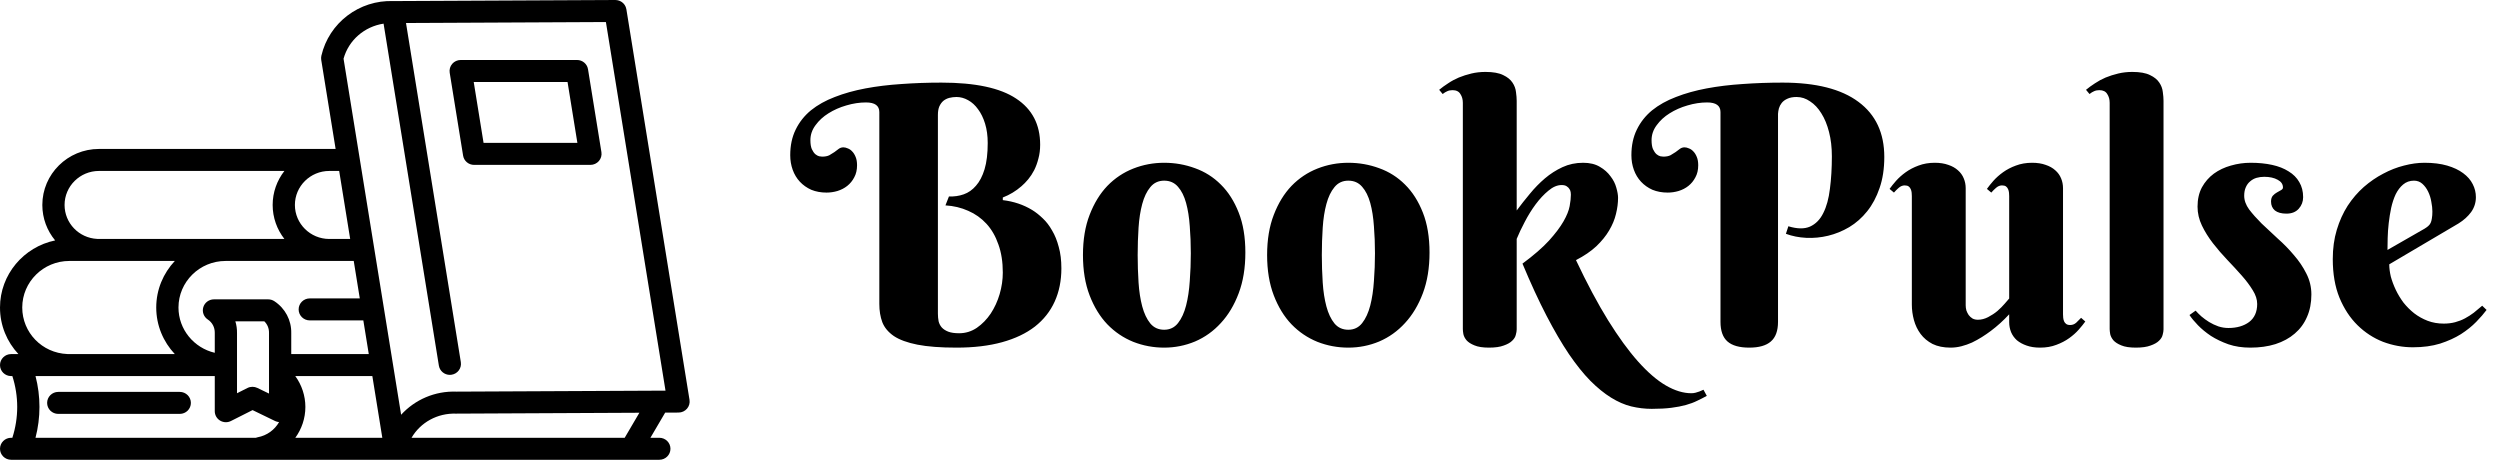
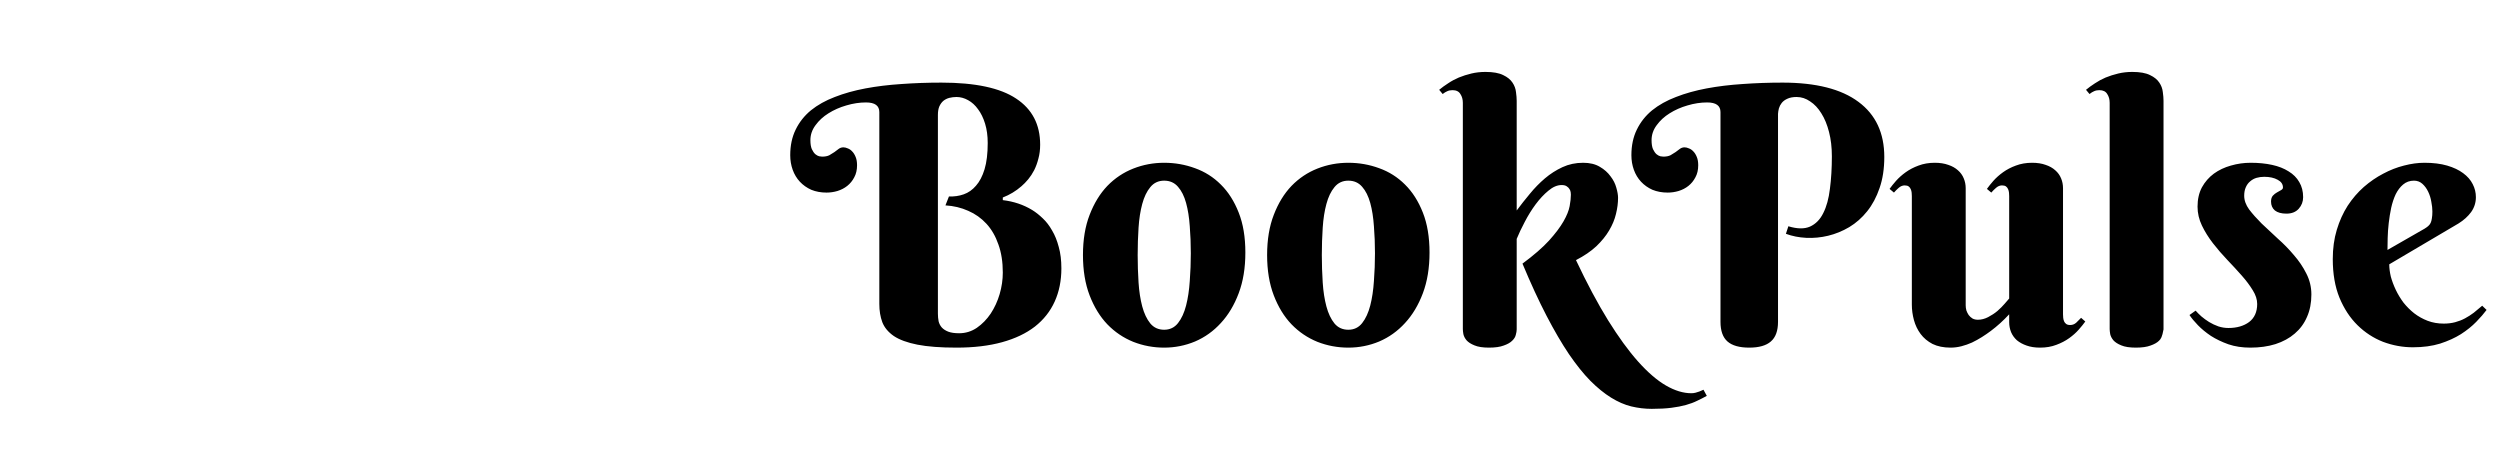
<svg xmlns="http://www.w3.org/2000/svg" width="174" height="32" viewBox="0 0 174 32" fill="none">
-   <path d="M65.278 21.827C65.278 22.014 65.295 22.193 65.327 22.364C65.368 22.527 65.441 22.669 65.547 22.791C65.661 22.914 65.811 23.011 65.999 23.084C66.194 23.158 66.446 23.194 66.755 23.194C67.203 23.194 67.614 23.068 67.988 22.816C68.363 22.555 68.684 22.226 68.953 21.827C69.221 21.42 69.429 20.969 69.575 20.472C69.722 19.968 69.795 19.467 69.795 18.971C69.795 18.23 69.693 17.579 69.49 17.018C69.294 16.448 69.018 15.968 68.66 15.577C68.302 15.187 67.878 14.885 67.39 14.674C66.902 14.454 66.373 14.328 65.803 14.295L66.047 13.673C66.405 13.689 66.747 13.64 67.073 13.526C67.398 13.412 67.683 13.213 67.927 12.928C68.18 12.643 68.379 12.261 68.525 11.781C68.672 11.293 68.745 10.682 68.745 9.95C68.745 9.453 68.684 9.006 68.562 8.607C68.44 8.208 68.277 7.875 68.074 7.606C67.878 7.329 67.647 7.118 67.378 6.971C67.118 6.825 66.849 6.751 66.572 6.751C66.401 6.751 66.234 6.772 66.072 6.812C65.917 6.853 65.779 6.922 65.657 7.02C65.543 7.118 65.449 7.248 65.376 7.411C65.311 7.565 65.278 7.761 65.278 7.997V21.827ZM65.522 5.75C67.882 5.75 69.616 6.121 70.723 6.861C71.838 7.594 72.395 8.664 72.395 10.072C72.395 10.422 72.354 10.743 72.273 11.036C72.2 11.329 72.102 11.598 71.98 11.842C71.858 12.078 71.72 12.289 71.565 12.477C71.41 12.664 71.252 12.826 71.089 12.965C70.706 13.299 70.275 13.559 69.795 13.746V13.929C70.552 14.019 71.231 14.247 71.834 14.613C72.086 14.767 72.334 14.963 72.578 15.199C72.822 15.427 73.038 15.707 73.225 16.041C73.42 16.366 73.575 16.749 73.689 17.189C73.811 17.62 73.872 18.116 73.872 18.678C73.872 19.532 73.717 20.301 73.408 20.985C73.099 21.669 72.639 22.25 72.029 22.73C71.418 23.203 70.658 23.565 69.746 23.817C68.835 24.069 67.777 24.195 66.572 24.195C65.457 24.195 64.55 24.126 63.85 23.988C63.15 23.849 62.605 23.65 62.214 23.39C61.824 23.121 61.555 22.8 61.409 22.425C61.27 22.051 61.201 21.628 61.201 21.156V7.801C61.201 7.354 60.892 7.13 60.273 7.13C59.826 7.13 59.37 7.199 58.906 7.337C58.45 7.468 58.035 7.651 57.661 7.887C57.295 8.115 56.994 8.391 56.758 8.717C56.522 9.034 56.404 9.38 56.404 9.754C56.404 10.015 56.436 10.222 56.502 10.377C56.575 10.532 56.656 10.65 56.746 10.731C56.835 10.804 56.925 10.853 57.014 10.877C57.112 10.894 57.181 10.902 57.222 10.902C57.425 10.902 57.592 10.869 57.722 10.804C57.852 10.731 57.97 10.658 58.076 10.585C58.182 10.503 58.28 10.43 58.369 10.365C58.467 10.291 58.577 10.255 58.699 10.255C58.796 10.255 58.898 10.279 59.004 10.328C59.118 10.369 59.22 10.438 59.309 10.536C59.407 10.633 59.488 10.764 59.553 10.926C59.618 11.081 59.651 11.272 59.651 11.5C59.651 11.825 59.586 12.106 59.456 12.342C59.334 12.578 59.171 12.778 58.967 12.94C58.772 13.095 58.544 13.213 58.284 13.294C58.031 13.368 57.779 13.404 57.527 13.404C57.136 13.404 56.782 13.339 56.465 13.209C56.156 13.071 55.891 12.883 55.671 12.648C55.452 12.412 55.285 12.135 55.171 11.817C55.057 11.5 55 11.162 55 10.804C55 10.129 55.126 9.535 55.378 9.022C55.631 8.501 55.985 8.054 56.44 7.679C56.904 7.305 57.458 6.996 58.101 6.751C58.743 6.499 59.456 6.3 60.237 6.153C61.018 6.007 61.852 5.905 62.739 5.848C63.634 5.783 64.562 5.75 65.522 5.75ZM75.374 17.75C75.374 16.684 75.528 15.752 75.837 14.955C76.147 14.149 76.558 13.477 77.07 12.94C77.591 12.403 78.193 12.001 78.877 11.732C79.561 11.463 80.277 11.329 81.025 11.329C81.774 11.329 82.49 11.455 83.174 11.707C83.857 11.952 84.456 12.33 84.968 12.843C85.489 13.355 85.904 14.007 86.213 14.796C86.523 15.577 86.677 16.505 86.677 17.579C86.677 18.645 86.523 19.589 86.213 20.411C85.904 21.233 85.489 21.925 84.968 22.486C84.456 23.048 83.857 23.475 83.174 23.768C82.49 24.053 81.774 24.195 81.025 24.195C80.277 24.195 79.561 24.061 78.877 23.793C78.193 23.516 77.591 23.109 77.07 22.572C76.558 22.035 76.147 21.363 75.837 20.558C75.528 19.752 75.374 18.816 75.374 17.75ZM82.881 17.628C82.881 16.977 82.856 16.35 82.808 15.748C82.767 15.138 82.681 14.597 82.551 14.124C82.421 13.652 82.234 13.278 81.99 13.002C81.746 12.717 81.424 12.574 81.025 12.574C80.627 12.574 80.305 12.725 80.061 13.026C79.817 13.319 79.63 13.71 79.499 14.198C79.369 14.678 79.284 15.227 79.243 15.846C79.203 16.464 79.182 17.099 79.182 17.75C79.182 18.401 79.203 19.04 79.243 19.666C79.284 20.285 79.369 20.838 79.499 21.327C79.63 21.815 79.817 22.21 80.061 22.511C80.305 22.804 80.627 22.95 81.025 22.95C81.424 22.95 81.746 22.796 81.99 22.486C82.234 22.177 82.421 21.77 82.551 21.266C82.681 20.761 82.767 20.191 82.808 19.557C82.856 18.922 82.881 18.279 82.881 17.628ZM88.191 17.75C88.191 16.684 88.346 15.752 88.655 14.955C88.964 14.149 89.375 13.477 89.888 12.94C90.409 12.403 91.011 12.001 91.694 11.732C92.378 11.463 93.094 11.329 93.843 11.329C94.591 11.329 95.308 11.455 95.991 11.707C96.675 11.952 97.273 12.33 97.786 12.843C98.306 13.355 98.722 14.007 99.031 14.796C99.34 15.577 99.495 16.505 99.495 17.579C99.495 18.645 99.34 19.589 99.031 20.411C98.722 21.233 98.306 21.925 97.786 22.486C97.273 23.048 96.675 23.475 95.991 23.768C95.308 24.053 94.591 24.195 93.843 24.195C93.094 24.195 92.378 24.061 91.694 23.793C91.011 23.516 90.409 23.109 89.888 22.572C89.375 22.035 88.964 21.363 88.655 20.558C88.346 19.752 88.191 18.816 88.191 17.75ZM95.698 17.628C95.698 16.977 95.674 16.35 95.625 15.748C95.584 15.138 95.499 14.597 95.369 14.124C95.238 13.652 95.051 13.278 94.807 13.002C94.563 12.717 94.242 12.574 93.843 12.574C93.444 12.574 93.123 12.725 92.878 13.026C92.634 13.319 92.447 13.71 92.317 14.198C92.187 14.678 92.101 15.227 92.061 15.846C92.02 16.464 91.999 17.099 91.999 17.75C91.999 18.401 92.02 19.04 92.061 19.666C92.101 20.285 92.187 20.838 92.317 21.327C92.447 21.815 92.634 22.21 92.878 22.511C93.123 22.804 93.444 22.95 93.843 22.95C94.242 22.95 94.563 22.796 94.807 22.486C95.051 22.177 95.238 21.77 95.369 21.266C95.499 20.761 95.584 20.191 95.625 19.557C95.674 18.922 95.698 18.279 95.698 17.628ZM105.562 14.649C105.846 14.267 106.152 13.88 106.477 13.49C106.803 13.091 107.153 12.733 107.527 12.415C107.901 12.098 108.308 11.838 108.748 11.634C109.187 11.431 109.667 11.329 110.188 11.329C110.652 11.329 111.038 11.423 111.348 11.61C111.657 11.789 111.905 12.009 112.092 12.269C112.288 12.521 112.422 12.786 112.495 13.062C112.576 13.339 112.617 13.575 112.617 13.771C112.617 14.129 112.568 14.503 112.471 14.894C112.381 15.276 112.222 15.659 111.995 16.041C111.775 16.415 111.478 16.782 111.104 17.14C110.729 17.49 110.257 17.811 109.688 18.104C110.452 19.724 111.197 21.119 111.921 22.291C112.646 23.455 113.341 24.411 114.009 25.16C114.684 25.916 115.331 26.474 115.95 26.832C116.568 27.19 117.158 27.369 117.72 27.369C117.817 27.369 117.915 27.357 118.013 27.332C118.11 27.308 118.2 27.28 118.281 27.247C118.371 27.215 118.464 27.174 118.562 27.125L118.794 27.552C118.574 27.674 118.35 27.788 118.123 27.894C117.895 28.008 117.634 28.106 117.341 28.187C117.048 28.268 116.711 28.334 116.328 28.382C115.946 28.431 115.49 28.456 114.961 28.456C114.481 28.456 114.005 28.399 113.533 28.285C113.069 28.171 112.601 27.967 112.129 27.674C111.657 27.381 111.177 26.991 110.688 26.502C110.208 26.014 109.712 25.396 109.199 24.647C108.695 23.898 108.174 23.007 107.637 21.974C107.1 20.94 106.542 19.732 105.964 18.348C106.746 17.77 107.36 17.237 107.808 16.749C108.255 16.253 108.593 15.805 108.821 15.406C109.049 15.008 109.191 14.653 109.248 14.344C109.305 14.035 109.333 13.771 109.333 13.551C109.333 13.518 109.329 13.465 109.321 13.392C109.313 13.311 109.285 13.233 109.236 13.16C109.195 13.087 109.13 13.022 109.041 12.965C108.959 12.908 108.841 12.879 108.687 12.879C108.385 12.879 108.08 13.01 107.771 13.27C107.462 13.522 107.165 13.84 106.88 14.222C106.603 14.597 106.351 15.003 106.123 15.443C105.895 15.874 105.708 16.269 105.562 16.627V22.926C105.562 23.032 105.541 23.158 105.5 23.304C105.468 23.451 105.382 23.589 105.244 23.719C105.114 23.849 104.919 23.959 104.658 24.049C104.406 24.146 104.064 24.195 103.633 24.195C103.201 24.195 102.864 24.142 102.62 24.037C102.375 23.939 102.192 23.821 102.07 23.683C101.956 23.544 101.883 23.402 101.851 23.255C101.826 23.109 101.814 22.991 101.814 22.901V7.154C101.814 6.918 101.757 6.715 101.643 6.544C101.537 6.365 101.354 6.275 101.094 6.275C100.955 6.275 100.833 6.3 100.728 6.349C100.63 6.389 100.524 6.454 100.41 6.544L100.166 6.251C100.353 6.096 100.561 5.946 100.789 5.799C101.016 5.645 101.265 5.51 101.533 5.396C101.81 5.283 102.103 5.189 102.412 5.116C102.721 5.042 103.047 5.006 103.389 5.006C103.918 5.006 104.329 5.079 104.622 5.226C104.915 5.364 105.13 5.539 105.269 5.75C105.407 5.954 105.488 6.174 105.513 6.41C105.545 6.638 105.562 6.841 105.562 7.02V14.649ZM123.75 22.401C123.75 23.027 123.583 23.483 123.25 23.768C122.924 24.053 122.424 24.195 121.748 24.195C121.064 24.195 120.56 24.053 120.234 23.768C119.909 23.483 119.746 23.027 119.746 22.401V7.801C119.746 7.354 119.437 7.13 118.818 7.13C118.371 7.13 117.915 7.199 117.451 7.337C116.995 7.468 116.58 7.651 116.206 7.887C115.84 8.115 115.539 8.391 115.303 8.717C115.067 9.034 114.949 9.38 114.949 9.754C114.949 10.015 114.981 10.222 115.046 10.377C115.12 10.532 115.201 10.65 115.291 10.731C115.38 10.804 115.47 10.853 115.559 10.877C115.657 10.894 115.726 10.902 115.767 10.902C115.97 10.902 116.137 10.869 116.267 10.804C116.397 10.731 116.515 10.658 116.621 10.585C116.727 10.503 116.825 10.43 116.914 10.365C117.012 10.291 117.122 10.255 117.244 10.255C117.341 10.255 117.443 10.279 117.549 10.328C117.663 10.369 117.764 10.438 117.854 10.536C117.952 10.633 118.033 10.764 118.098 10.926C118.163 11.081 118.196 11.272 118.196 11.5C118.196 11.825 118.131 12.106 118 12.342C117.878 12.578 117.716 12.778 117.512 12.94C117.317 13.095 117.089 13.213 116.829 13.294C116.576 13.368 116.324 13.404 116.072 13.404C115.681 13.404 115.327 13.339 115.01 13.209C114.701 13.071 114.436 12.883 114.216 12.648C113.997 12.412 113.83 12.135 113.716 11.817C113.602 11.5 113.545 11.162 113.545 10.804C113.545 10.129 113.671 9.535 113.923 9.022C114.176 8.501 114.53 8.054 114.985 7.679C115.449 7.305 116.003 6.996 116.646 6.751C117.288 6.499 118 6.3 118.782 6.153C119.563 6.007 120.397 5.905 121.284 5.848C122.179 5.783 123.107 5.75 124.067 5.75C126.395 5.75 128.157 6.198 129.353 7.093C130.549 7.98 131.147 9.258 131.147 10.926C131.147 11.74 131.038 12.46 130.818 13.087C130.606 13.713 130.317 14.255 129.951 14.71C129.593 15.158 129.178 15.524 128.706 15.809C128.234 16.086 127.746 16.285 127.241 16.407C126.737 16.529 126.228 16.578 125.715 16.554C125.211 16.529 124.739 16.436 124.299 16.273L124.47 15.748C125.081 15.935 125.581 15.943 125.972 15.773C126.37 15.593 126.68 15.28 126.899 14.832C127.127 14.385 127.282 13.819 127.363 13.136C127.453 12.452 127.498 11.699 127.498 10.877C127.498 10.259 127.432 9.697 127.302 9.193C127.172 8.68 126.993 8.245 126.765 7.887C126.545 7.529 126.285 7.252 125.984 7.057C125.691 6.853 125.378 6.751 125.044 6.751C124.784 6.751 124.568 6.792 124.397 6.874C124.234 6.947 124.104 7.044 124.006 7.167C123.917 7.28 123.852 7.407 123.811 7.545C123.778 7.675 123.758 7.801 123.75 7.923V22.401ZM143.586 21.876C143.586 21.949 143.59 22.031 143.599 22.12C143.607 22.201 143.627 22.283 143.66 22.364C143.692 22.438 143.741 22.498 143.806 22.547C143.871 22.596 143.965 22.621 144.087 22.621C144.242 22.621 144.38 22.568 144.502 22.462C144.624 22.348 144.738 22.234 144.844 22.12L145.137 22.377C145.015 22.547 144.86 22.739 144.673 22.95C144.494 23.154 144.274 23.349 144.014 23.536C143.753 23.723 143.456 23.878 143.123 24C142.789 24.13 142.41 24.195 141.987 24.195C141.629 24.195 141.316 24.146 141.047 24.049C140.787 23.959 140.563 23.837 140.376 23.683C140.197 23.52 140.063 23.333 139.973 23.121C139.884 22.901 139.839 22.669 139.839 22.425V21.876C139.432 22.315 139.005 22.702 138.557 23.036C138.362 23.182 138.154 23.325 137.935 23.463C137.715 23.601 137.487 23.727 137.251 23.841C137.015 23.947 136.771 24.033 136.519 24.098C136.266 24.163 136.014 24.195 135.762 24.195C135.273 24.195 134.854 24.11 134.504 23.939C134.163 23.76 133.886 23.528 133.674 23.243C133.463 22.958 133.308 22.637 133.21 22.279C133.113 21.921 133.064 21.563 133.064 21.205V13.648C133.064 13.575 133.06 13.498 133.052 13.416C133.044 13.327 133.023 13.246 132.991 13.172C132.958 13.091 132.909 13.026 132.844 12.977C132.779 12.928 132.686 12.904 132.563 12.904C132.417 12.904 132.279 12.961 132.148 13.075C132.026 13.181 131.917 13.29 131.819 13.404L131.514 13.148C131.636 12.977 131.786 12.79 131.965 12.586C132.153 12.375 132.376 12.175 132.637 11.988C132.897 11.801 133.194 11.646 133.528 11.524C133.87 11.394 134.248 11.329 134.663 11.329C135.021 11.329 135.334 11.378 135.603 11.476C135.872 11.565 136.095 11.691 136.274 11.854C136.453 12.009 136.588 12.196 136.677 12.415C136.767 12.627 136.812 12.855 136.812 13.099V21.253C136.812 21.367 136.828 21.485 136.86 21.607C136.901 21.721 136.954 21.827 137.019 21.925C137.092 22.023 137.182 22.104 137.288 22.169C137.393 22.226 137.52 22.254 137.666 22.254C137.902 22.254 138.138 22.193 138.374 22.071C138.61 21.949 138.826 21.807 139.021 21.644C139.216 21.473 139.383 21.306 139.521 21.144C139.668 20.981 139.774 20.859 139.839 20.777V13.648C139.839 13.575 139.835 13.498 139.827 13.416C139.819 13.327 139.798 13.246 139.766 13.172C139.733 13.091 139.684 13.026 139.619 12.977C139.554 12.928 139.46 12.904 139.338 12.904C139.192 12.904 139.054 12.961 138.923 13.075C138.801 13.181 138.691 13.29 138.594 13.404L138.289 13.148C138.411 12.977 138.561 12.79 138.74 12.586C138.927 12.375 139.151 12.175 139.412 11.988C139.672 11.801 139.969 11.646 140.303 11.524C140.645 11.394 141.023 11.329 141.438 11.329C141.796 11.329 142.109 11.378 142.378 11.476C142.646 11.565 142.87 11.691 143.049 11.854C143.228 12.009 143.363 12.196 143.452 12.415C143.542 12.627 143.586 12.855 143.586 13.099V21.876ZM150.581 22.926C150.581 23.032 150.561 23.158 150.52 23.304C150.487 23.451 150.402 23.589 150.264 23.719C150.133 23.849 149.938 23.959 149.678 24.049C149.425 24.146 149.084 24.195 148.652 24.195C148.221 24.195 147.883 24.142 147.639 24.037C147.395 23.939 147.212 23.821 147.09 23.683C146.976 23.544 146.903 23.402 146.87 23.255C146.846 23.109 146.833 22.991 146.833 22.901V7.154C146.833 6.918 146.777 6.715 146.663 6.544C146.557 6.365 146.374 6.275 146.113 6.275C145.975 6.275 145.853 6.3 145.747 6.349C145.649 6.389 145.544 6.454 145.43 6.544L145.186 6.251C145.373 6.096 145.58 5.946 145.808 5.799C146.036 5.645 146.284 5.51 146.553 5.396C146.829 5.283 147.122 5.189 147.432 5.116C147.741 5.042 148.066 5.006 148.408 5.006C148.937 5.006 149.348 5.079 149.641 5.226C149.934 5.364 150.15 5.539 150.288 5.75C150.426 5.954 150.508 6.174 150.532 6.41C150.565 6.638 150.581 6.841 150.581 7.02V22.926ZM157.588 12.306C157.401 12.306 157.222 12.33 157.051 12.379C156.888 12.428 156.742 12.509 156.611 12.623C156.481 12.729 156.379 12.867 156.306 13.038C156.233 13.201 156.196 13.396 156.196 13.624C156.196 13.941 156.31 14.259 156.538 14.576C156.774 14.885 157.063 15.211 157.405 15.553C157.755 15.886 158.129 16.236 158.528 16.602C158.935 16.961 159.309 17.343 159.651 17.75C160.001 18.149 160.29 18.576 160.518 19.032C160.754 19.488 160.872 19.976 160.872 20.497C160.872 21.082 160.77 21.603 160.566 22.059C160.371 22.515 160.086 22.901 159.712 23.219C159.346 23.536 158.898 23.78 158.369 23.951C157.848 24.114 157.266 24.195 156.624 24.195C156.062 24.195 155.553 24.118 155.098 23.963C154.642 23.801 154.235 23.605 153.877 23.377C153.527 23.141 153.226 22.893 152.974 22.633C152.721 22.372 152.526 22.136 152.388 21.925L152.815 21.62C152.921 21.742 153.055 21.876 153.218 22.023C153.381 22.161 153.56 22.291 153.755 22.413C153.958 22.535 154.174 22.637 154.402 22.718C154.63 22.791 154.862 22.828 155.098 22.828C155.684 22.828 156.164 22.69 156.538 22.413C156.912 22.128 157.1 21.709 157.1 21.156C157.1 20.846 156.998 20.529 156.794 20.204C156.591 19.87 156.335 19.528 156.025 19.178C155.716 18.828 155.382 18.466 155.024 18.092C154.666 17.717 154.333 17.331 154.023 16.932C153.714 16.533 153.458 16.122 153.254 15.699C153.051 15.276 152.949 14.837 152.949 14.381C152.949 13.868 153.051 13.421 153.254 13.038C153.466 12.656 153.743 12.338 154.084 12.086C154.434 11.834 154.829 11.646 155.269 11.524C155.716 11.394 156.176 11.329 156.648 11.329C157.193 11.329 157.69 11.378 158.137 11.476C158.585 11.573 158.967 11.724 159.285 11.927C159.61 12.123 159.858 12.371 160.029 12.672C160.208 12.973 160.298 13.323 160.298 13.722C160.298 14.031 160.196 14.3 159.993 14.527C159.789 14.755 159.504 14.869 159.138 14.869C158.788 14.869 158.52 14.796 158.333 14.649C158.153 14.495 158.064 14.287 158.064 14.027C158.064 13.856 158.105 13.722 158.186 13.624C158.276 13.526 158.373 13.449 158.479 13.392C158.585 13.327 158.678 13.274 158.76 13.233C158.849 13.185 158.894 13.123 158.894 13.05C158.894 12.822 158.772 12.643 158.528 12.513C158.284 12.375 157.97 12.306 157.588 12.306ZM166.292 18.397C166.292 18.657 166.328 18.942 166.401 19.252C166.483 19.553 166.597 19.858 166.743 20.167C166.89 20.476 167.069 20.773 167.28 21.058C167.5 21.335 167.748 21.583 168.025 21.803C168.31 22.023 168.623 22.197 168.965 22.328C169.307 22.458 169.681 22.523 170.088 22.523C170.373 22.523 170.637 22.49 170.881 22.425C171.125 22.36 171.353 22.271 171.565 22.157C171.777 22.043 171.98 21.913 172.175 21.766C172.371 21.611 172.566 21.449 172.761 21.278L173.066 21.571C172.879 21.823 172.639 22.1 172.346 22.401C172.053 22.702 171.699 22.987 171.284 23.255C170.869 23.516 170.385 23.735 169.832 23.915C169.278 24.085 168.647 24.171 167.939 24.171C167.231 24.171 166.54 24.045 165.864 23.793C165.197 23.532 164.603 23.145 164.082 22.633C163.561 22.12 163.142 21.481 162.825 20.716C162.515 19.951 162.361 19.056 162.361 18.031C162.361 17.29 162.454 16.611 162.642 15.992C162.829 15.374 163.081 14.816 163.398 14.32C163.724 13.823 164.098 13.388 164.521 13.014C164.953 12.639 165.404 12.33 165.876 12.086C166.348 11.834 166.829 11.646 167.317 11.524C167.813 11.394 168.289 11.329 168.745 11.329C169.347 11.329 169.872 11.394 170.32 11.524C170.767 11.655 171.138 11.83 171.431 12.049C171.732 12.269 171.956 12.525 172.102 12.818C172.249 13.103 172.322 13.404 172.322 13.722C172.322 14.104 172.212 14.45 171.992 14.759C171.772 15.06 171.479 15.325 171.113 15.553L166.292 18.397ZM168.745 15.919C168.851 15.854 168.936 15.793 169.001 15.736C169.075 15.671 169.132 15.598 169.172 15.516C169.213 15.427 169.242 15.321 169.258 15.199C169.282 15.069 169.294 14.91 169.294 14.723C169.294 14.519 169.27 14.295 169.221 14.051C169.181 13.799 169.107 13.563 169.001 13.343C168.896 13.123 168.761 12.94 168.599 12.794C168.436 12.648 168.241 12.574 168.013 12.574C167.72 12.574 167.467 12.664 167.256 12.843C167.052 13.014 166.882 13.238 166.743 13.514C166.613 13.791 166.507 14.108 166.426 14.466C166.353 14.816 166.296 15.17 166.255 15.528C166.214 15.886 166.19 16.232 166.182 16.566C166.174 16.891 166.169 17.168 166.169 17.396L168.745 15.919Z" fill="black" />
-   <path d="M47.99 27.828L43.596 0.645C43.594 0.638 43.592 0.633 43.591 0.627C43.585 0.599 43.577 0.573 43.569 0.547C43.562 0.525 43.557 0.502 43.548 0.48C43.538 0.456 43.526 0.434 43.513 0.411C43.502 0.389 43.492 0.368 43.479 0.348C43.464 0.326 43.447 0.307 43.431 0.287C43.416 0.269 43.403 0.251 43.387 0.235C43.367 0.214 43.345 0.197 43.323 0.179C43.307 0.166 43.292 0.152 43.276 0.14C43.251 0.123 43.224 0.109 43.197 0.095C43.181 0.086 43.165 0.076 43.147 0.068C43.12 0.056 43.092 0.048 43.063 0.039C43.043 0.033 43.024 0.025 43.004 0.021C42.977 0.015 42.95 0.012 42.922 0.009C42.898 0.006 42.874 0.002 42.849 0.002C42.843 0.002 42.837 0 42.831 0C42.83 0 42.829 0 42.827 0L27.379 0.075C25.005 -0.015 22.897 1.59 22.367 3.881C22.346 3.977 22.342 4.076 22.358 4.173L23.359 10.367H6.887C4.714 10.367 2.946 12.116 2.946 14.265C2.946 15.201 3.28 16.059 3.838 16.733C1.649 17.185 0 19.107 0 21.403C0 22.655 0.486 23.793 1.282 24.644H0.774C0.347 24.644 9.59924e-05 24.987 9.59924e-05 25.41C9.59924e-05 25.833 0.347 26.175 0.774 26.175H0.86C1.31 27.574 1.31 29.071 0.86 30.469H0.774C0.347 30.469 9.59924e-05 30.811 9.59924e-05 31.235C9.59924e-05 31.657 0.347 32 0.774 32H45.889C46.317 32 46.664 31.658 46.664 31.235C46.664 30.811 46.317 30.469 45.889 30.469H45.269L46.296 28.719L47.23 28.714C47.456 28.713 47.67 28.614 47.816 28.444C47.963 28.274 48.026 28.049 47.99 27.828ZM26.697 1.646L30.545 25.446C30.606 25.823 30.935 26.091 31.308 26.091C31.349 26.091 31.39 26.088 31.432 26.081C31.854 26.014 32.142 25.622 32.074 25.204L28.258 1.602L42.171 1.534L46.319 27.188L31.774 27.258C30.269 27.2 28.875 27.819 27.918 28.867L23.911 4.085C24.268 2.791 25.368 1.848 26.697 1.646ZM15.699 18.163H24.62L25.041 20.769H21.559C21.132 20.769 20.785 21.112 20.785 21.535C20.785 21.958 21.132 22.3 21.559 22.3H25.288L25.667 24.644H20.271V23.184C20.289 22.289 19.849 21.459 19.095 20.963C18.968 20.88 18.819 20.835 18.667 20.835H14.891C14.55 20.835 14.248 21.056 14.15 21.379C14.052 21.702 14.178 22.051 14.463 22.238C14.774 22.443 14.955 22.785 14.948 23.169V24.555C13.502 24.217 12.422 22.934 12.422 21.403C12.422 19.617 13.892 18.163 15.699 18.163ZM20.525 14.265C20.525 12.96 21.599 11.898 22.918 11.898H23.607L24.372 16.632H22.918C21.599 16.632 20.525 15.57 20.525 14.265ZM16.496 25.409V23.184C16.501 22.902 16.462 22.627 16.381 22.366H18.398C18.61 22.572 18.729 22.857 18.723 23.169V27.392L17.913 27C17.805 26.948 17.689 26.922 17.572 26.922C17.452 26.922 17.331 26.949 17.22 27.005L16.496 27.37L16.496 25.411C16.496 25.41 16.496 25.41 16.496 25.41C16.496 25.409 16.496 25.409 16.496 25.409ZM20.552 26.175H25.915L26.609 30.469H20.554C20.995 29.861 21.254 29.118 21.254 28.323C21.254 27.546 21.003 26.796 20.552 26.175ZM6.887 11.898H19.794C19.283 12.556 18.977 13.375 18.977 14.265C18.977 15.155 19.283 15.975 19.794 16.632H6.785C6.777 16.631 6.77 16.629 6.763 16.628C5.49 16.564 4.494 15.526 4.494 14.265C4.494 12.96 5.567 11.898 6.887 11.898ZM4.686 24.641C2.927 24.569 1.548 23.146 1.548 21.403C1.548 19.617 3.019 18.163 4.825 18.163H12.167C11.368 19.015 10.874 20.152 10.874 21.403C10.874 22.655 11.368 23.792 12.167 24.644H4.707C4.699 24.643 4.693 24.642 4.686 24.641ZM2.472 26.175H14.948V28.621C14.948 28.887 15.088 29.134 15.317 29.273C15.441 29.348 15.582 29.386 15.722 29.386C15.843 29.386 15.963 29.358 16.074 29.302L17.579 28.543L19.157 29.308C19.242 29.349 19.333 29.368 19.424 29.377C19.117 29.916 18.58 30.316 17.93 30.434C17.887 30.442 17.847 30.455 17.807 30.469H2.471C2.838 29.06 2.839 27.585 2.472 26.175ZM43.479 30.469H28.643C29.262 29.406 30.438 28.742 31.749 28.789L44.501 28.727L43.479 30.469ZM32.996 11.476H41.094C41.321 11.476 41.536 11.377 41.684 11.207C41.83 11.036 41.895 10.81 41.859 10.589L40.926 4.82C40.866 4.448 40.542 4.175 40.161 4.175H32.064C31.837 4.175 31.621 4.274 31.474 4.444C31.327 4.615 31.263 4.84 31.299 5.062L32.232 10.831C32.292 11.203 32.616 11.476 32.996 11.476ZM39.501 5.706L40.186 9.944H33.656L32.971 5.706H39.501ZM3.28 28.042C3.28 27.619 3.627 27.276 4.054 27.276H12.512C12.94 27.276 13.286 27.619 13.286 28.042C13.286 28.465 12.94 28.807 12.512 28.807H4.054C3.627 28.807 3.28 28.465 3.28 28.042Z" fill="black" />
+   <path d="M65.278 21.827C65.278 22.014 65.295 22.193 65.327 22.364C65.368 22.527 65.441 22.669 65.547 22.791C65.661 22.914 65.811 23.011 65.999 23.084C66.194 23.158 66.446 23.194 66.755 23.194C67.203 23.194 67.614 23.068 67.988 22.816C68.363 22.555 68.684 22.226 68.953 21.827C69.221 21.42 69.429 20.969 69.575 20.472C69.722 19.968 69.795 19.467 69.795 18.971C69.795 18.23 69.693 17.579 69.49 17.018C69.294 16.448 69.018 15.968 68.66 15.577C68.302 15.187 67.878 14.885 67.39 14.674C66.902 14.454 66.373 14.328 65.803 14.295L66.047 13.673C66.405 13.689 66.747 13.64 67.073 13.526C67.398 13.412 67.683 13.213 67.927 12.928C68.18 12.643 68.379 12.261 68.525 11.781C68.672 11.293 68.745 10.682 68.745 9.95C68.745 9.453 68.684 9.006 68.562 8.607C68.44 8.208 68.277 7.875 68.074 7.606C67.878 7.329 67.647 7.118 67.378 6.971C67.118 6.825 66.849 6.751 66.572 6.751C66.401 6.751 66.234 6.772 66.072 6.812C65.917 6.853 65.779 6.922 65.657 7.02C65.543 7.118 65.449 7.248 65.376 7.411C65.311 7.565 65.278 7.761 65.278 7.997V21.827ZM65.522 5.75C67.882 5.75 69.616 6.121 70.723 6.861C71.838 7.594 72.395 8.664 72.395 10.072C72.395 10.422 72.354 10.743 72.273 11.036C72.2 11.329 72.102 11.598 71.98 11.842C71.858 12.078 71.72 12.289 71.565 12.477C71.41 12.664 71.252 12.826 71.089 12.965C70.706 13.299 70.275 13.559 69.795 13.746V13.929C70.552 14.019 71.231 14.247 71.834 14.613C72.086 14.767 72.334 14.963 72.578 15.199C72.822 15.427 73.038 15.707 73.225 16.041C73.42 16.366 73.575 16.749 73.689 17.189C73.811 17.62 73.872 18.116 73.872 18.678C73.872 19.532 73.717 20.301 73.408 20.985C73.099 21.669 72.639 22.25 72.029 22.73C71.418 23.203 70.658 23.565 69.746 23.817C68.835 24.069 67.777 24.195 66.572 24.195C65.457 24.195 64.55 24.126 63.85 23.988C63.15 23.849 62.605 23.65 62.214 23.39C61.824 23.121 61.555 22.8 61.409 22.425C61.27 22.051 61.201 21.628 61.201 21.156V7.801C61.201 7.354 60.892 7.13 60.273 7.13C59.826 7.13 59.37 7.199 58.906 7.337C58.45 7.468 58.035 7.651 57.661 7.887C57.295 8.115 56.994 8.391 56.758 8.717C56.522 9.034 56.404 9.38 56.404 9.754C56.404 10.015 56.436 10.222 56.502 10.377C56.575 10.532 56.656 10.65 56.746 10.731C56.835 10.804 56.925 10.853 57.014 10.877C57.112 10.894 57.181 10.902 57.222 10.902C57.425 10.902 57.592 10.869 57.722 10.804C57.852 10.731 57.97 10.658 58.076 10.585C58.182 10.503 58.28 10.43 58.369 10.365C58.467 10.291 58.577 10.255 58.699 10.255C58.796 10.255 58.898 10.279 59.004 10.328C59.118 10.369 59.22 10.438 59.309 10.536C59.407 10.633 59.488 10.764 59.553 10.926C59.618 11.081 59.651 11.272 59.651 11.5C59.651 11.825 59.586 12.106 59.456 12.342C59.334 12.578 59.171 12.778 58.967 12.94C58.772 13.095 58.544 13.213 58.284 13.294C58.031 13.368 57.779 13.404 57.527 13.404C57.136 13.404 56.782 13.339 56.465 13.209C56.156 13.071 55.891 12.883 55.671 12.648C55.452 12.412 55.285 12.135 55.171 11.817C55.057 11.5 55 11.162 55 10.804C55 10.129 55.126 9.535 55.378 9.022C55.631 8.501 55.985 8.054 56.44 7.679C56.904 7.305 57.458 6.996 58.101 6.751C58.743 6.499 59.456 6.3 60.237 6.153C61.018 6.007 61.852 5.905 62.739 5.848C63.634 5.783 64.562 5.75 65.522 5.75ZM75.374 17.75C75.374 16.684 75.528 15.752 75.837 14.955C76.147 14.149 76.558 13.477 77.07 12.94C77.591 12.403 78.193 12.001 78.877 11.732C79.561 11.463 80.277 11.329 81.025 11.329C81.774 11.329 82.49 11.455 83.174 11.707C83.857 11.952 84.456 12.33 84.968 12.843C85.489 13.355 85.904 14.007 86.213 14.796C86.523 15.577 86.677 16.505 86.677 17.579C86.677 18.645 86.523 19.589 86.213 20.411C85.904 21.233 85.489 21.925 84.968 22.486C84.456 23.048 83.857 23.475 83.174 23.768C82.49 24.053 81.774 24.195 81.025 24.195C80.277 24.195 79.561 24.061 78.877 23.793C78.193 23.516 77.591 23.109 77.07 22.572C76.558 22.035 76.147 21.363 75.837 20.558C75.528 19.752 75.374 18.816 75.374 17.75ZM82.881 17.628C82.881 16.977 82.856 16.35 82.808 15.748C82.767 15.138 82.681 14.597 82.551 14.124C82.421 13.652 82.234 13.278 81.99 13.002C81.746 12.717 81.424 12.574 81.025 12.574C80.627 12.574 80.305 12.725 80.061 13.026C79.817 13.319 79.63 13.71 79.499 14.198C79.369 14.678 79.284 15.227 79.243 15.846C79.203 16.464 79.182 17.099 79.182 17.75C79.182 18.401 79.203 19.04 79.243 19.666C79.284 20.285 79.369 20.838 79.499 21.327C79.63 21.815 79.817 22.21 80.061 22.511C80.305 22.804 80.627 22.95 81.025 22.95C81.424 22.95 81.746 22.796 81.99 22.486C82.234 22.177 82.421 21.77 82.551 21.266C82.681 20.761 82.767 20.191 82.808 19.557C82.856 18.922 82.881 18.279 82.881 17.628ZM88.191 17.75C88.191 16.684 88.346 15.752 88.655 14.955C88.964 14.149 89.375 13.477 89.888 12.94C90.409 12.403 91.011 12.001 91.694 11.732C92.378 11.463 93.094 11.329 93.843 11.329C94.591 11.329 95.308 11.455 95.991 11.707C96.675 11.952 97.273 12.33 97.786 12.843C98.306 13.355 98.722 14.007 99.031 14.796C99.34 15.577 99.495 16.505 99.495 17.579C99.495 18.645 99.34 19.589 99.031 20.411C98.722 21.233 98.306 21.925 97.786 22.486C97.273 23.048 96.675 23.475 95.991 23.768C95.308 24.053 94.591 24.195 93.843 24.195C93.094 24.195 92.378 24.061 91.694 23.793C91.011 23.516 90.409 23.109 89.888 22.572C89.375 22.035 88.964 21.363 88.655 20.558C88.346 19.752 88.191 18.816 88.191 17.75ZM95.698 17.628C95.698 16.977 95.674 16.35 95.625 15.748C95.584 15.138 95.499 14.597 95.369 14.124C95.238 13.652 95.051 13.278 94.807 13.002C94.563 12.717 94.242 12.574 93.843 12.574C93.444 12.574 93.123 12.725 92.878 13.026C92.634 13.319 92.447 13.71 92.317 14.198C92.187 14.678 92.101 15.227 92.061 15.846C92.02 16.464 91.999 17.099 91.999 17.75C91.999 18.401 92.02 19.04 92.061 19.666C92.101 20.285 92.187 20.838 92.317 21.327C92.447 21.815 92.634 22.21 92.878 22.511C93.123 22.804 93.444 22.95 93.843 22.95C94.242 22.95 94.563 22.796 94.807 22.486C95.051 22.177 95.238 21.77 95.369 21.266C95.499 20.761 95.584 20.191 95.625 19.557C95.674 18.922 95.698 18.279 95.698 17.628ZM105.562 14.649C105.846 14.267 106.152 13.88 106.477 13.49C106.803 13.091 107.153 12.733 107.527 12.415C107.901 12.098 108.308 11.838 108.748 11.634C109.187 11.431 109.667 11.329 110.188 11.329C110.652 11.329 111.038 11.423 111.348 11.61C111.657 11.789 111.905 12.009 112.092 12.269C112.288 12.521 112.422 12.786 112.495 13.062C112.576 13.339 112.617 13.575 112.617 13.771C112.617 14.129 112.568 14.503 112.471 14.894C112.381 15.276 112.222 15.659 111.995 16.041C111.775 16.415 111.478 16.782 111.104 17.14C110.729 17.49 110.257 17.811 109.688 18.104C110.452 19.724 111.197 21.119 111.921 22.291C112.646 23.455 113.341 24.411 114.009 25.16C114.684 25.916 115.331 26.474 115.95 26.832C116.568 27.19 117.158 27.369 117.72 27.369C117.817 27.369 117.915 27.357 118.013 27.332C118.11 27.308 118.2 27.28 118.281 27.247C118.371 27.215 118.464 27.174 118.562 27.125L118.794 27.552C118.574 27.674 118.35 27.788 118.123 27.894C117.895 28.008 117.634 28.106 117.341 28.187C117.048 28.268 116.711 28.334 116.328 28.382C115.946 28.431 115.49 28.456 114.961 28.456C114.481 28.456 114.005 28.399 113.533 28.285C113.069 28.171 112.601 27.967 112.129 27.674C111.657 27.381 111.177 26.991 110.688 26.502C110.208 26.014 109.712 25.396 109.199 24.647C108.695 23.898 108.174 23.007 107.637 21.974C107.1 20.94 106.542 19.732 105.964 18.348C106.746 17.77 107.36 17.237 107.808 16.749C108.255 16.253 108.593 15.805 108.821 15.406C109.049 15.008 109.191 14.653 109.248 14.344C109.305 14.035 109.333 13.771 109.333 13.551C109.333 13.518 109.329 13.465 109.321 13.392C109.313 13.311 109.285 13.233 109.236 13.16C109.195 13.087 109.13 13.022 109.041 12.965C108.959 12.908 108.841 12.879 108.687 12.879C108.385 12.879 108.08 13.01 107.771 13.27C107.462 13.522 107.165 13.84 106.88 14.222C106.603 14.597 106.351 15.003 106.123 15.443C105.895 15.874 105.708 16.269 105.562 16.627V22.926C105.562 23.032 105.541 23.158 105.5 23.304C105.468 23.451 105.382 23.589 105.244 23.719C105.114 23.849 104.919 23.959 104.658 24.049C104.406 24.146 104.064 24.195 103.633 24.195C103.201 24.195 102.864 24.142 102.62 24.037C102.375 23.939 102.192 23.821 102.07 23.683C101.956 23.544 101.883 23.402 101.851 23.255C101.826 23.109 101.814 22.991 101.814 22.901V7.154C101.814 6.918 101.757 6.715 101.643 6.544C101.537 6.365 101.354 6.275 101.094 6.275C100.955 6.275 100.833 6.3 100.728 6.349C100.63 6.389 100.524 6.454 100.41 6.544L100.166 6.251C100.353 6.096 100.561 5.946 100.789 5.799C101.016 5.645 101.265 5.51 101.533 5.396C101.81 5.283 102.103 5.189 102.412 5.116C102.721 5.042 103.047 5.006 103.389 5.006C103.918 5.006 104.329 5.079 104.622 5.226C104.915 5.364 105.13 5.539 105.269 5.75C105.407 5.954 105.488 6.174 105.513 6.41C105.545 6.638 105.562 6.841 105.562 7.02V14.649ZM123.75 22.401C123.75 23.027 123.583 23.483 123.25 23.768C122.924 24.053 122.424 24.195 121.748 24.195C121.064 24.195 120.56 24.053 120.234 23.768C119.909 23.483 119.746 23.027 119.746 22.401V7.801C119.746 7.354 119.437 7.13 118.818 7.13C118.371 7.13 117.915 7.199 117.451 7.337C116.995 7.468 116.58 7.651 116.206 7.887C115.84 8.115 115.539 8.391 115.303 8.717C115.067 9.034 114.949 9.38 114.949 9.754C114.949 10.015 114.981 10.222 115.046 10.377C115.12 10.532 115.201 10.65 115.291 10.731C115.38 10.804 115.47 10.853 115.559 10.877C115.657 10.894 115.726 10.902 115.767 10.902C115.97 10.902 116.137 10.869 116.267 10.804C116.397 10.731 116.515 10.658 116.621 10.585C116.727 10.503 116.825 10.43 116.914 10.365C117.012 10.291 117.122 10.255 117.244 10.255C117.341 10.255 117.443 10.279 117.549 10.328C117.663 10.369 117.764 10.438 117.854 10.536C117.952 10.633 118.033 10.764 118.098 10.926C118.163 11.081 118.196 11.272 118.196 11.5C118.196 11.825 118.131 12.106 118 12.342C117.878 12.578 117.716 12.778 117.512 12.94C117.317 13.095 117.089 13.213 116.829 13.294C116.576 13.368 116.324 13.404 116.072 13.404C115.681 13.404 115.327 13.339 115.01 13.209C114.701 13.071 114.436 12.883 114.216 12.648C113.997 12.412 113.83 12.135 113.716 11.817C113.602 11.5 113.545 11.162 113.545 10.804C113.545 10.129 113.671 9.535 113.923 9.022C114.176 8.501 114.53 8.054 114.985 7.679C115.449 7.305 116.003 6.996 116.646 6.751C117.288 6.499 118 6.3 118.782 6.153C119.563 6.007 120.397 5.905 121.284 5.848C122.179 5.783 123.107 5.75 124.067 5.75C126.395 5.75 128.157 6.198 129.353 7.093C130.549 7.98 131.147 9.258 131.147 10.926C131.147 11.74 131.038 12.46 130.818 13.087C130.606 13.713 130.317 14.255 129.951 14.71C129.593 15.158 129.178 15.524 128.706 15.809C128.234 16.086 127.746 16.285 127.241 16.407C126.737 16.529 126.228 16.578 125.715 16.554C125.211 16.529 124.739 16.436 124.299 16.273L124.47 15.748C125.081 15.935 125.581 15.943 125.972 15.773C126.37 15.593 126.68 15.28 126.899 14.832C127.127 14.385 127.282 13.819 127.363 13.136C127.453 12.452 127.498 11.699 127.498 10.877C127.498 10.259 127.432 9.697 127.302 9.193C127.172 8.68 126.993 8.245 126.765 7.887C126.545 7.529 126.285 7.252 125.984 7.057C125.691 6.853 125.378 6.751 125.044 6.751C124.784 6.751 124.568 6.792 124.397 6.874C124.234 6.947 124.104 7.044 124.006 7.167C123.917 7.28 123.852 7.407 123.811 7.545C123.778 7.675 123.758 7.801 123.75 7.923V22.401ZM143.586 21.876C143.586 21.949 143.59 22.031 143.599 22.12C143.607 22.201 143.627 22.283 143.66 22.364C143.692 22.438 143.741 22.498 143.806 22.547C143.871 22.596 143.965 22.621 144.087 22.621C144.242 22.621 144.38 22.568 144.502 22.462C144.624 22.348 144.738 22.234 144.844 22.12L145.137 22.377C145.015 22.547 144.86 22.739 144.673 22.95C144.494 23.154 144.274 23.349 144.014 23.536C143.753 23.723 143.456 23.878 143.123 24C142.789 24.13 142.41 24.195 141.987 24.195C141.629 24.195 141.316 24.146 141.047 24.049C140.787 23.959 140.563 23.837 140.376 23.683C140.197 23.52 140.063 23.333 139.973 23.121C139.884 22.901 139.839 22.669 139.839 22.425V21.876C139.432 22.315 139.005 22.702 138.557 23.036C138.362 23.182 138.154 23.325 137.935 23.463C137.715 23.601 137.487 23.727 137.251 23.841C137.015 23.947 136.771 24.033 136.519 24.098C136.266 24.163 136.014 24.195 135.762 24.195C135.273 24.195 134.854 24.11 134.504 23.939C134.163 23.76 133.886 23.528 133.674 23.243C133.463 22.958 133.308 22.637 133.21 22.279C133.113 21.921 133.064 21.563 133.064 21.205V13.648C133.064 13.575 133.06 13.498 133.052 13.416C133.044 13.327 133.023 13.246 132.991 13.172C132.958 13.091 132.909 13.026 132.844 12.977C132.779 12.928 132.686 12.904 132.563 12.904C132.417 12.904 132.279 12.961 132.148 13.075C132.026 13.181 131.917 13.29 131.819 13.404L131.514 13.148C131.636 12.977 131.786 12.79 131.965 12.586C132.153 12.375 132.376 12.175 132.637 11.988C132.897 11.801 133.194 11.646 133.528 11.524C133.87 11.394 134.248 11.329 134.663 11.329C135.021 11.329 135.334 11.378 135.603 11.476C135.872 11.565 136.095 11.691 136.274 11.854C136.453 12.009 136.588 12.196 136.677 12.415C136.767 12.627 136.812 12.855 136.812 13.099V21.253C136.812 21.367 136.828 21.485 136.86 21.607C136.901 21.721 136.954 21.827 137.019 21.925C137.092 22.023 137.182 22.104 137.288 22.169C137.393 22.226 137.52 22.254 137.666 22.254C137.902 22.254 138.138 22.193 138.374 22.071C138.61 21.949 138.826 21.807 139.021 21.644C139.216 21.473 139.383 21.306 139.521 21.144C139.668 20.981 139.774 20.859 139.839 20.777V13.648C139.839 13.575 139.835 13.498 139.827 13.416C139.819 13.327 139.798 13.246 139.766 13.172C139.733 13.091 139.684 13.026 139.619 12.977C139.554 12.928 139.46 12.904 139.338 12.904C139.192 12.904 139.054 12.961 138.923 13.075C138.801 13.181 138.691 13.29 138.594 13.404L138.289 13.148C138.411 12.977 138.561 12.79 138.74 12.586C138.927 12.375 139.151 12.175 139.412 11.988C139.672 11.801 139.969 11.646 140.303 11.524C140.645 11.394 141.023 11.329 141.438 11.329C141.796 11.329 142.109 11.378 142.378 11.476C142.646 11.565 142.87 11.691 143.049 11.854C143.228 12.009 143.363 12.196 143.452 12.415C143.542 12.627 143.586 12.855 143.586 13.099V21.876ZM150.581 22.926C150.487 23.451 150.402 23.589 150.264 23.719C150.133 23.849 149.938 23.959 149.678 24.049C149.425 24.146 149.084 24.195 148.652 24.195C148.221 24.195 147.883 24.142 147.639 24.037C147.395 23.939 147.212 23.821 147.09 23.683C146.976 23.544 146.903 23.402 146.87 23.255C146.846 23.109 146.833 22.991 146.833 22.901V7.154C146.833 6.918 146.777 6.715 146.663 6.544C146.557 6.365 146.374 6.275 146.113 6.275C145.975 6.275 145.853 6.3 145.747 6.349C145.649 6.389 145.544 6.454 145.43 6.544L145.186 6.251C145.373 6.096 145.58 5.946 145.808 5.799C146.036 5.645 146.284 5.51 146.553 5.396C146.829 5.283 147.122 5.189 147.432 5.116C147.741 5.042 148.066 5.006 148.408 5.006C148.937 5.006 149.348 5.079 149.641 5.226C149.934 5.364 150.15 5.539 150.288 5.75C150.426 5.954 150.508 6.174 150.532 6.41C150.565 6.638 150.581 6.841 150.581 7.02V22.926ZM157.588 12.306C157.401 12.306 157.222 12.33 157.051 12.379C156.888 12.428 156.742 12.509 156.611 12.623C156.481 12.729 156.379 12.867 156.306 13.038C156.233 13.201 156.196 13.396 156.196 13.624C156.196 13.941 156.31 14.259 156.538 14.576C156.774 14.885 157.063 15.211 157.405 15.553C157.755 15.886 158.129 16.236 158.528 16.602C158.935 16.961 159.309 17.343 159.651 17.75C160.001 18.149 160.29 18.576 160.518 19.032C160.754 19.488 160.872 19.976 160.872 20.497C160.872 21.082 160.77 21.603 160.566 22.059C160.371 22.515 160.086 22.901 159.712 23.219C159.346 23.536 158.898 23.78 158.369 23.951C157.848 24.114 157.266 24.195 156.624 24.195C156.062 24.195 155.553 24.118 155.098 23.963C154.642 23.801 154.235 23.605 153.877 23.377C153.527 23.141 153.226 22.893 152.974 22.633C152.721 22.372 152.526 22.136 152.388 21.925L152.815 21.62C152.921 21.742 153.055 21.876 153.218 22.023C153.381 22.161 153.56 22.291 153.755 22.413C153.958 22.535 154.174 22.637 154.402 22.718C154.63 22.791 154.862 22.828 155.098 22.828C155.684 22.828 156.164 22.69 156.538 22.413C156.912 22.128 157.1 21.709 157.1 21.156C157.1 20.846 156.998 20.529 156.794 20.204C156.591 19.87 156.335 19.528 156.025 19.178C155.716 18.828 155.382 18.466 155.024 18.092C154.666 17.717 154.333 17.331 154.023 16.932C153.714 16.533 153.458 16.122 153.254 15.699C153.051 15.276 152.949 14.837 152.949 14.381C152.949 13.868 153.051 13.421 153.254 13.038C153.466 12.656 153.743 12.338 154.084 12.086C154.434 11.834 154.829 11.646 155.269 11.524C155.716 11.394 156.176 11.329 156.648 11.329C157.193 11.329 157.69 11.378 158.137 11.476C158.585 11.573 158.967 11.724 159.285 11.927C159.61 12.123 159.858 12.371 160.029 12.672C160.208 12.973 160.298 13.323 160.298 13.722C160.298 14.031 160.196 14.3 159.993 14.527C159.789 14.755 159.504 14.869 159.138 14.869C158.788 14.869 158.52 14.796 158.333 14.649C158.153 14.495 158.064 14.287 158.064 14.027C158.064 13.856 158.105 13.722 158.186 13.624C158.276 13.526 158.373 13.449 158.479 13.392C158.585 13.327 158.678 13.274 158.76 13.233C158.849 13.185 158.894 13.123 158.894 13.05C158.894 12.822 158.772 12.643 158.528 12.513C158.284 12.375 157.97 12.306 157.588 12.306ZM166.292 18.397C166.292 18.657 166.328 18.942 166.401 19.252C166.483 19.553 166.597 19.858 166.743 20.167C166.89 20.476 167.069 20.773 167.28 21.058C167.5 21.335 167.748 21.583 168.025 21.803C168.31 22.023 168.623 22.197 168.965 22.328C169.307 22.458 169.681 22.523 170.088 22.523C170.373 22.523 170.637 22.49 170.881 22.425C171.125 22.36 171.353 22.271 171.565 22.157C171.777 22.043 171.98 21.913 172.175 21.766C172.371 21.611 172.566 21.449 172.761 21.278L173.066 21.571C172.879 21.823 172.639 22.1 172.346 22.401C172.053 22.702 171.699 22.987 171.284 23.255C170.869 23.516 170.385 23.735 169.832 23.915C169.278 24.085 168.647 24.171 167.939 24.171C167.231 24.171 166.54 24.045 165.864 23.793C165.197 23.532 164.603 23.145 164.082 22.633C163.561 22.12 163.142 21.481 162.825 20.716C162.515 19.951 162.361 19.056 162.361 18.031C162.361 17.29 162.454 16.611 162.642 15.992C162.829 15.374 163.081 14.816 163.398 14.32C163.724 13.823 164.098 13.388 164.521 13.014C164.953 12.639 165.404 12.33 165.876 12.086C166.348 11.834 166.829 11.646 167.317 11.524C167.813 11.394 168.289 11.329 168.745 11.329C169.347 11.329 169.872 11.394 170.32 11.524C170.767 11.655 171.138 11.83 171.431 12.049C171.732 12.269 171.956 12.525 172.102 12.818C172.249 13.103 172.322 13.404 172.322 13.722C172.322 14.104 172.212 14.45 171.992 14.759C171.772 15.06 171.479 15.325 171.113 15.553L166.292 18.397ZM168.745 15.919C168.851 15.854 168.936 15.793 169.001 15.736C169.075 15.671 169.132 15.598 169.172 15.516C169.213 15.427 169.242 15.321 169.258 15.199C169.282 15.069 169.294 14.91 169.294 14.723C169.294 14.519 169.27 14.295 169.221 14.051C169.181 13.799 169.107 13.563 169.001 13.343C168.896 13.123 168.761 12.94 168.599 12.794C168.436 12.648 168.241 12.574 168.013 12.574C167.72 12.574 167.467 12.664 167.256 12.843C167.052 13.014 166.882 13.238 166.743 13.514C166.613 13.791 166.507 14.108 166.426 14.466C166.353 14.816 166.296 15.17 166.255 15.528C166.214 15.886 166.19 16.232 166.182 16.566C166.174 16.891 166.169 17.168 166.169 17.396L168.745 15.919Z" fill="black" />
</svg>